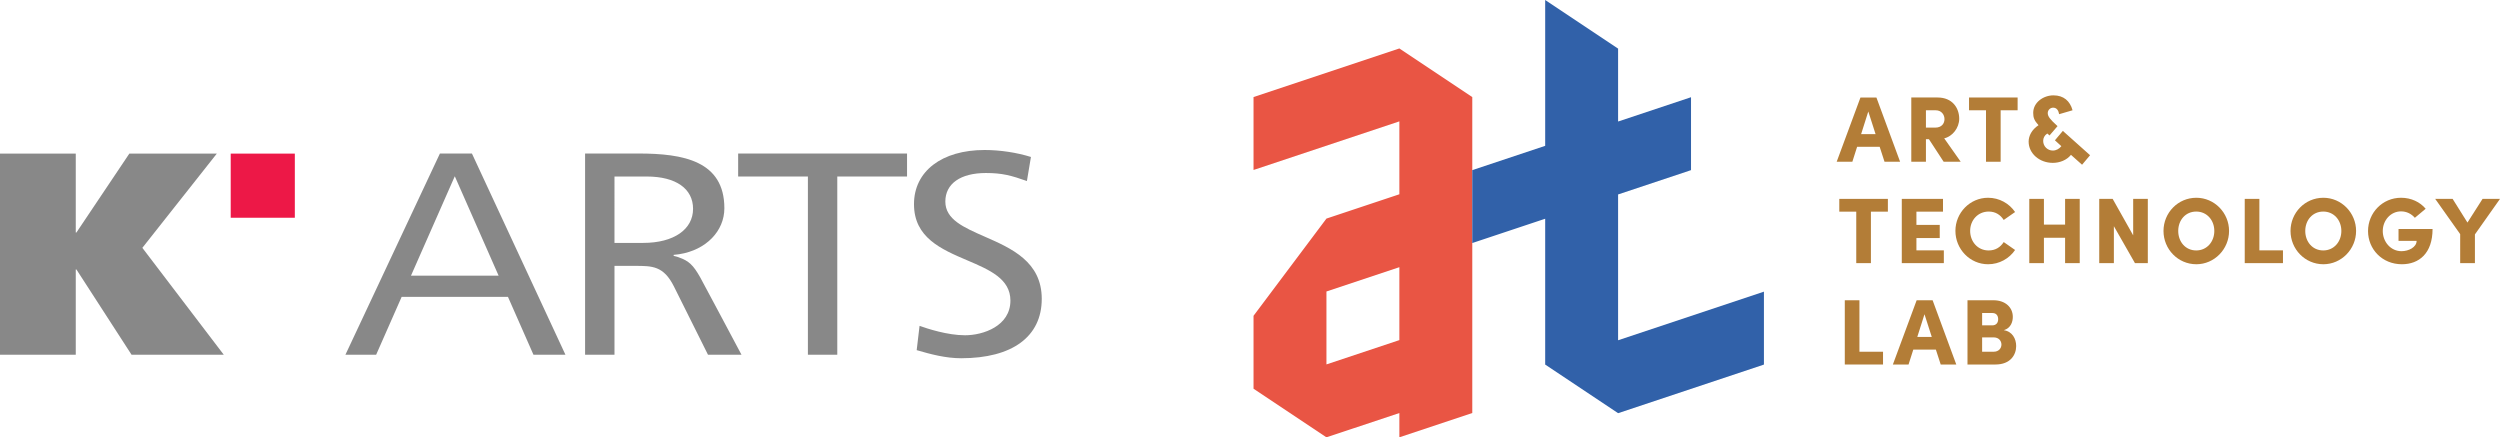
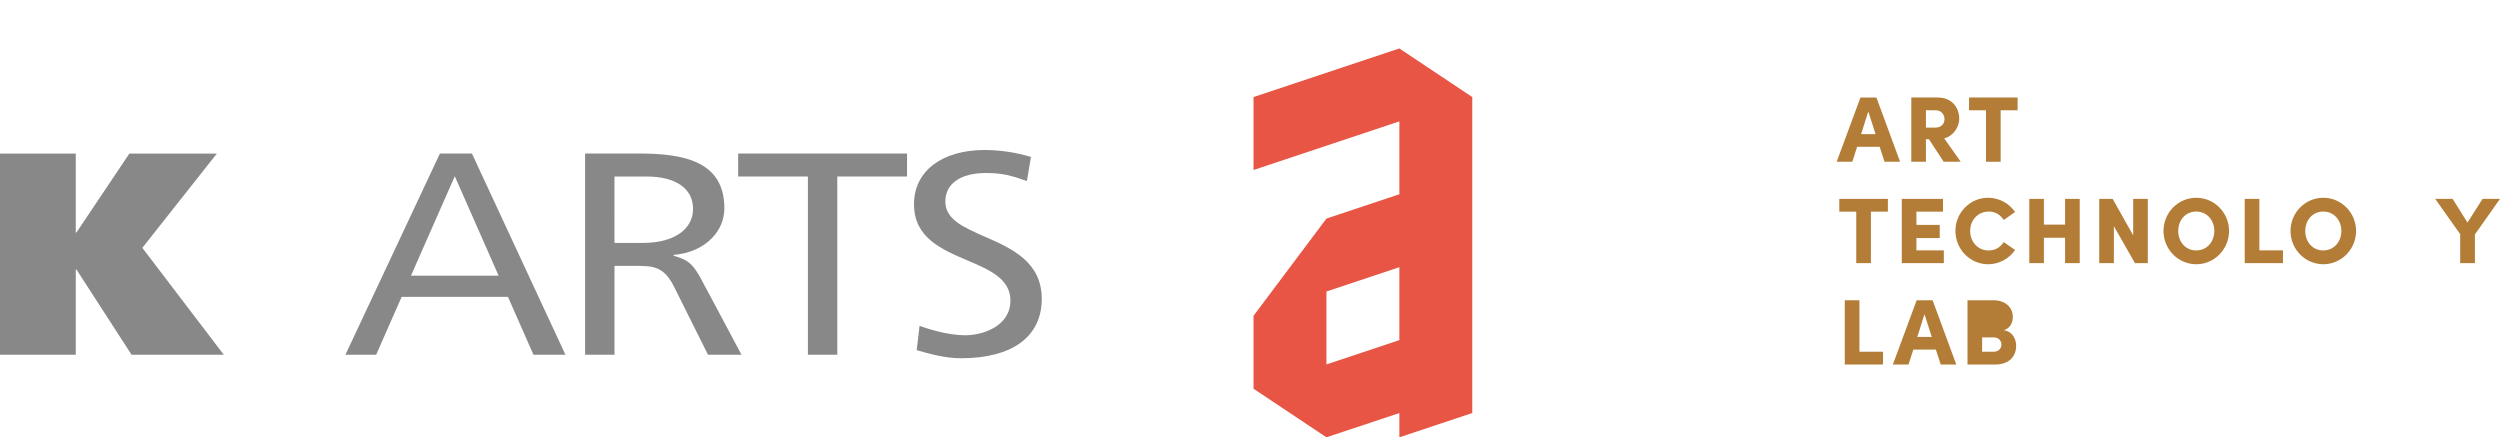
<svg xmlns="http://www.w3.org/2000/svg" version="1.1" id="Layer_1" x="0px" y="0px" width="720.301px" height="126px" viewBox="0 0 720.301 126" enable-background="new 0 0 720.301 126" xml:space="preserve">
  <polygon fill="#888888" points="37.264,44.258 22.012,67.001 21.829,67.001 21.829,44.258 0,44.258 0,102.205 21.829,102.205   21.829,77.629 22.012,77.629 37.903,102.205 64.473,102.205 41.014,71.408 62.469,44.258 " />
  <path fill="#888888" d="M177.045,50.858h0.395h8.885c8.49,0,13.361,3.55,13.361,9.305c0,5.909-5.516,9.823-14.377,9.823h-8.264  V50.858z M194.178,82.547c0,0,9.59,19.228,9.807,19.659h9.652c-1.799-3.456-11.912-22.324-11.912-22.324  c-1.969-3.494-3.274-4.722-6.086-5.707l-0.264-0.103l-1.281-0.344v-0.295l1.281-0.145l0.33-0.044c7.782-1.224,13-6.696,13-13.246  c0-13.643-11.861-15.764-24.689-15.764h-15.44v57.971h8.47V76.605h5.945C187.934,76.605,191.205,76.605,194.178,82.547" />
  <polygon fill="#888888" points="212.678,44.236 212.678,50.856 232.773,50.856 232.773,102.205 241.238,102.205 241.238,50.856   261.336,50.856 261.336,44.236 " />
  <path fill="#888888" d="M300.15,86.103c0-10.717-8.731-14.549-16.434-17.925c-6.093-2.675-11.346-4.964-11.346-10.104  c0-5.153,4.367-8.225,11.689-8.225c4.682,0,7.301,0.712,11.814,2.309c0.13-0.771,1.061-6.33,1.16-6.933  c-4.049-1.269-8.885-2.007-13.346-2.007c-12.358,0-20.349,6.137-20.349,15.607c0,9.622,7.813,12.973,15.356,16.189  c6.394,2.73,12.425,5.303,12.425,11.59c0,7.33-7.827,9.993-13.08,9.993c-5.069,0-10.87-1.915-13.097-2.711  c-0.096,0.82-0.76,6.417-0.828,6.999c4.052,1.185,8.363,2.332,12.81,2.332C291.684,103.218,300.15,96.981,300.15,86.103" />
-   <rect x="66.471" y="44.258" fill="#ED1847" width="18.475" height="18.479" />
  <path fill="#888888" d="M118.416,79.416l12.256-27.814l0.365-0.815l12.619,28.63H118.416z M135.973,44.235h-9.227  c-0.209,0.452-26.707,56.864-27.225,57.972h8.854l7.346-16.668h30.635l7.346,16.668h9.213  C162.408,101.1,136.175,44.69,135.973,44.235" />
  <path fill="#E95544" d="M403.186,13.959l-42.018,14.005v21.008l42.018-14.005v21.008l-21.01,7.002l-21.008,28.01v21.009L382.176,126  l21.01-7.002V126l21.008-7.002V27.964L403.186,13.959z M403.186,97.989l-21.01,7.004V83.984l21.01-7.003V97.989z" />
-   <polygon fill="#3161A9" points="466.207,98.036 466.207,56.021 487.217,49.019 487.217,28.01 466.207,35.013 466.207,14.005   445.199,0 445.199,42.015 424.191,49.019 424.191,70.026 445.199,63.023 445.199,105.039 466.207,119.044 508.225,105.039   508.225,84.031 " />
  <path fill="#B37D37" d="M542.969,46.603l-1.396-4.299h-6.504l-1.369,4.299h-4.514l6.852-18.512h4.596l6.824,18.512H542.969z   M536.225,38.649h4.166l-2.096-6.529L536.225,38.649z" />
  <path fill="#B37D37" d="M560.006,46.603l-4.244-6.502H554.9v6.502h-4.217V28.091h7.576c4.299,0,6.232,3.063,6.232,6.126  c0,2.606-1.934,5.104-4.324,5.642l4.754,6.744H560.006z M554.9,31.772v4.998h2.688c1.854,0,2.66-1.211,2.66-2.447  c0-1.234-0.832-2.551-2.553-2.551H554.9z" />
  <polygon fill="#B37D37" points="581.316,28.091 581.316,31.772 576.426,31.772 576.426,46.603 572.207,46.603 572.207,31.772   567.318,31.772 567.318,28.091 " />
-   <path fill="#B37D37" d="M599.885,47.462l-3.195-2.848c-1.264,1.559-3.279,2.311-5.24,2.311c-3.816,0-6.959-2.687-6.959-6.125  c0-1.639,0.887-3.439,2.848-4.729c-1.236-1.343-1.531-2.203-1.531-3.546c0-3.036,2.955-5.051,5.83-5.051  c2.955,0,4.783,1.639,5.508,4.298l-3.869,1.129c-0.16-0.994-0.645-1.881-1.719-1.881c-0.859,0-1.559,0.698-1.559,1.56  c0,0.967,0.672,1.825,2.822,3.76l-2.313,2.688l-0.643-0.564c-0.809,0.537-1.184,1.316-1.184,2.123c0,1.611,1.289,2.793,2.793,2.793  c0.914,0,1.828-0.482,2.445-1.263l-1.854-1.692l2.283-2.713l7.848,7.012L599.885,47.462z" />
  <polygon fill="#B37D37" points="543.936,57.301 543.936,60.981 539.047,60.981 539.047,75.813 534.826,75.813 534.826,60.981   529.938,60.981 529.938,57.301 " />
  <polygon fill="#B37D37" points="552.16,72.132 560.059,72.132 560.059,75.813 547.943,75.813 547.943,57.301 559.818,57.301   559.818,60.981 552.16,60.981 552.16,64.798 558.877,64.798 558.877,68.586 552.16,68.586 " />
  <path fill="#B37D37" d="M563.395,66.517c0-5.213,4.191-9.538,9.404-9.538c3.252,0,6.1,1.64,7.791,4.111l-3.277,2.284  c-0.967-1.506-2.393-2.42-4.326-2.42c-3.117,0-5.346,2.5-5.346,5.563c0,3.063,2.148,5.643,5.318,5.643  c1.961,0,3.387-0.914,4.354-2.418l3.277,2.283c-1.691,2.472-4.539,4.11-7.791,4.11C567.586,76.135,563.395,71.783,563.395,66.517" />
  <polygon fill="#B37D37" points="594.996,57.301 599.213,57.301 599.213,75.813 594.996,75.813 594.996,68.505 588.896,68.505   588.896,75.813 584.678,75.813 584.678,57.301 588.896,57.301 588.896,64.716 594.996,64.716 " />
  <polygon fill="#B37D37" points="614.611,57.301 618.83,57.301 618.83,75.813 615.123,75.813 609.051,65.173 609.051,75.813   604.832,75.813 604.832,57.301 608.701,57.301 614.611,67.806 " />
  <path fill="#B37D37" d="M623.348,66.544c0-5.24,4.166-9.565,9.459-9.565c5.211,0,9.43,4.325,9.43,9.565  c0,5.238-4.219,9.591-9.43,9.591C627.514,76.135,623.348,71.782,623.348,66.544 M637.99,66.544c0-3.091-2.121-5.59-5.211-5.59  c-3.117,0-5.186,2.499-5.186,5.59c0,3.089,2.068,5.614,5.186,5.614C635.869,72.158,637.99,69.633,637.99,66.544" />
  <polygon fill="#B37D37" points="650.973,72.132 657.77,72.132 657.77,75.813 646.754,75.813 646.754,57.301 650.973,57.301 " />
  <path fill="#B37D37" d="M659.947,66.544c0-5.24,4.166-9.565,9.459-9.565c5.211,0,9.432,4.325,9.432,9.565  c0,5.238-4.221,9.591-9.432,9.591C664.113,76.135,659.947,71.782,659.947,66.544 M674.592,66.544c0-3.091-2.123-5.59-5.213-5.59  c-3.115,0-5.186,2.499-5.186,5.59c0,3.089,2.07,5.614,5.186,5.614C672.469,72.158,674.592,69.633,674.592,66.544" />
-   <path fill="#B37D37" d="M682.279,66.57c0-5.267,4.164-9.592,9.512-9.592c2.928,0,5.48,1.235,7.092,3.17l-3.115,2.606  c-0.994-1.155-2.393-1.854-3.977-1.854c-2.982,0-5.266,2.579-5.266,5.669c0,3.036,2.229,5.803,5.4,5.803  c2.068,0,4.352-1.154,4.352-2.981h-5.213v-3.412h9.807c0,7.012-3.896,10.156-8.84,10.156  C686.336,76.136,682.279,71.782,682.279,66.57" />
  <polygon fill="#B37D37" points="715.277,57.301 720.301,57.301 713.074,67.538 713.074,75.813 708.828,75.813 708.828,67.457   701.629,57.301 706.652,57.301 710.924,64.125 " />
  <polygon fill="#B37D37" points="535.742,101.342 542.539,101.342 542.539,105.022 531.523,105.022 531.523,86.511 535.742,86.511   " />
  <path fill="#B37D37" d="M559.158,105.022l-1.396-4.299h-6.502l-1.371,4.299h-4.514l6.852-18.512h4.596l6.822,18.512H559.158z   M552.414,97.069h4.166l-2.096-6.528L552.414,97.069z" />
-   <path fill="#B37D37" d="M580.9,99.702c0,2.526-1.641,5.32-5.992,5.32h-8.035V86.511h7.498c3.385,0,5.561,2.043,5.561,4.783  c0,1.29-0.484,3.224-2.605,3.841C579.771,95.484,580.9,97.58,580.9,99.702 M574.074,90.191h-2.982v3.547h2.955  c0.994,0,1.666-0.645,1.666-1.773C575.713,91.024,575.23,90.191,574.074,90.191 M574.396,101.342c1.506,0,2.258-1.021,2.258-2.069  c0-0.967-0.672-2.068-2.258-2.068h-3.305v4.138H574.396z" />
+   <path fill="#B37D37" d="M580.9,99.702c0,2.526-1.641,5.32-5.992,5.32h-8.035V86.511h7.498c3.385,0,5.561,2.043,5.561,4.783  c0,1.29-0.484,3.224-2.605,3.841C579.771,95.484,580.9,97.58,580.9,99.702 M574.074,90.191h-2.982h2.955  c0.994,0,1.666-0.645,1.666-1.773C575.713,91.024,575.23,90.191,574.074,90.191 M574.396,101.342c1.506,0,2.258-1.021,2.258-2.069  c0-0.967-0.672-2.068-2.258-2.068h-3.305v4.138H574.396z" />
</svg>